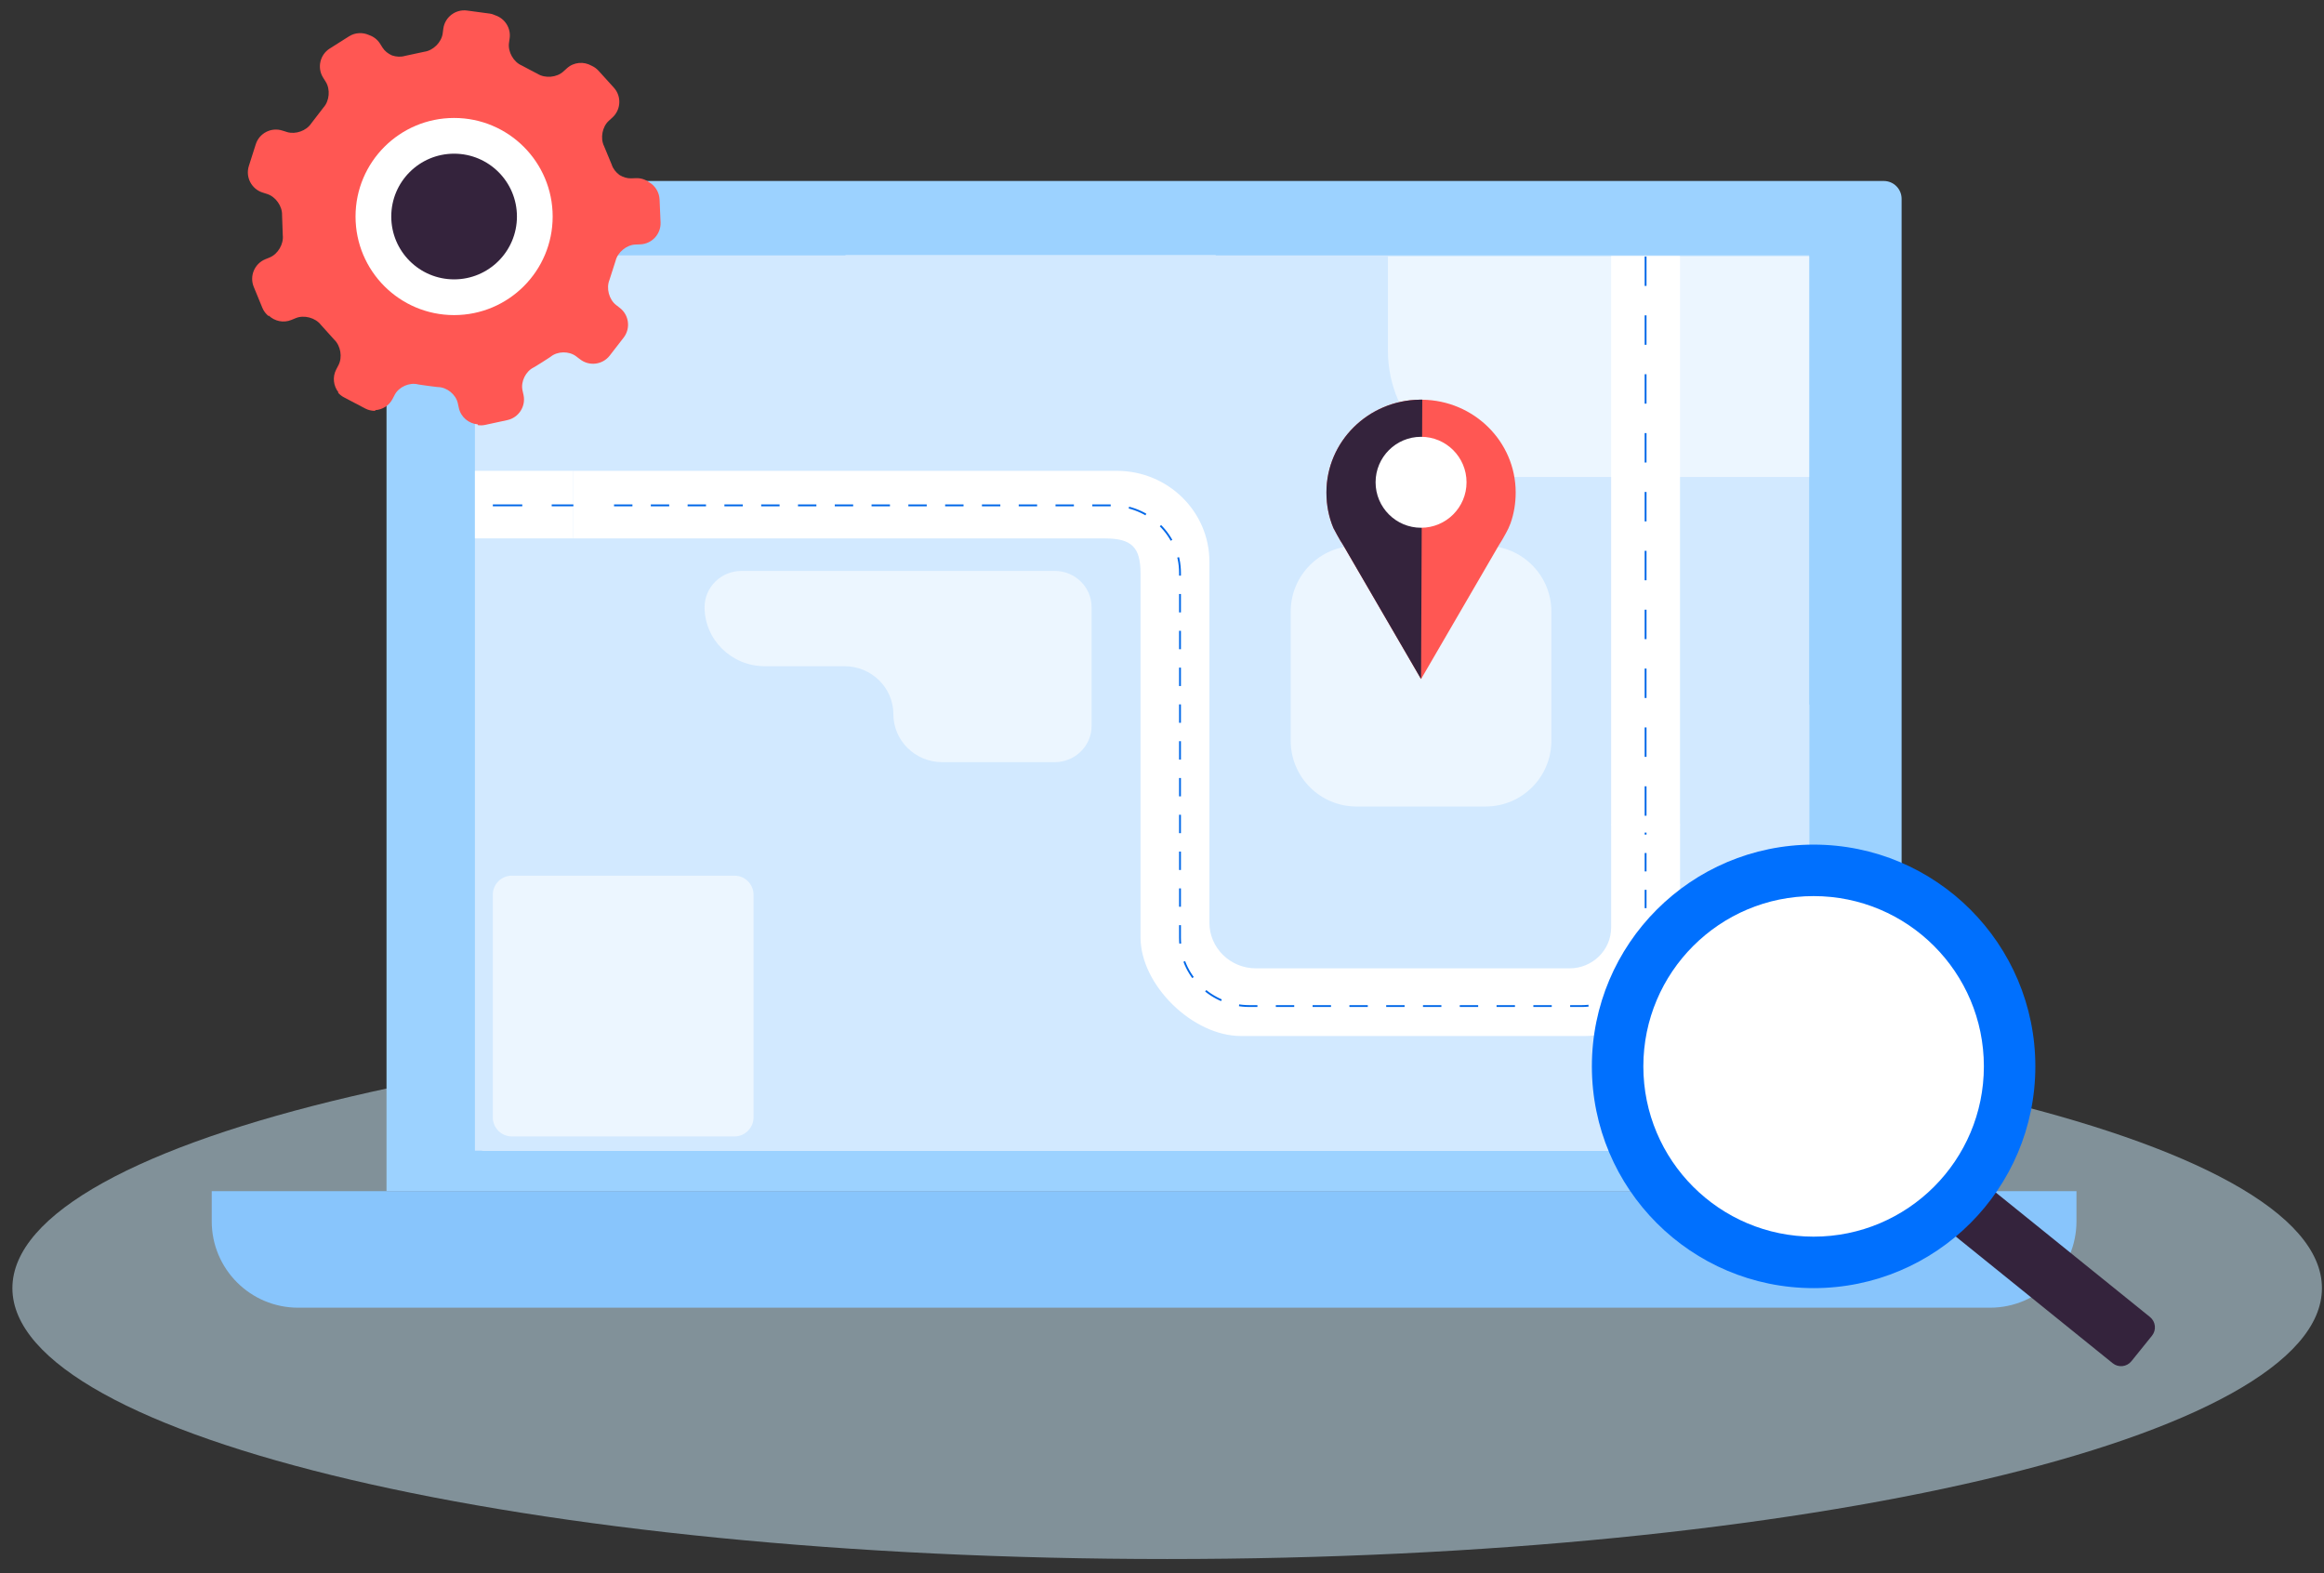
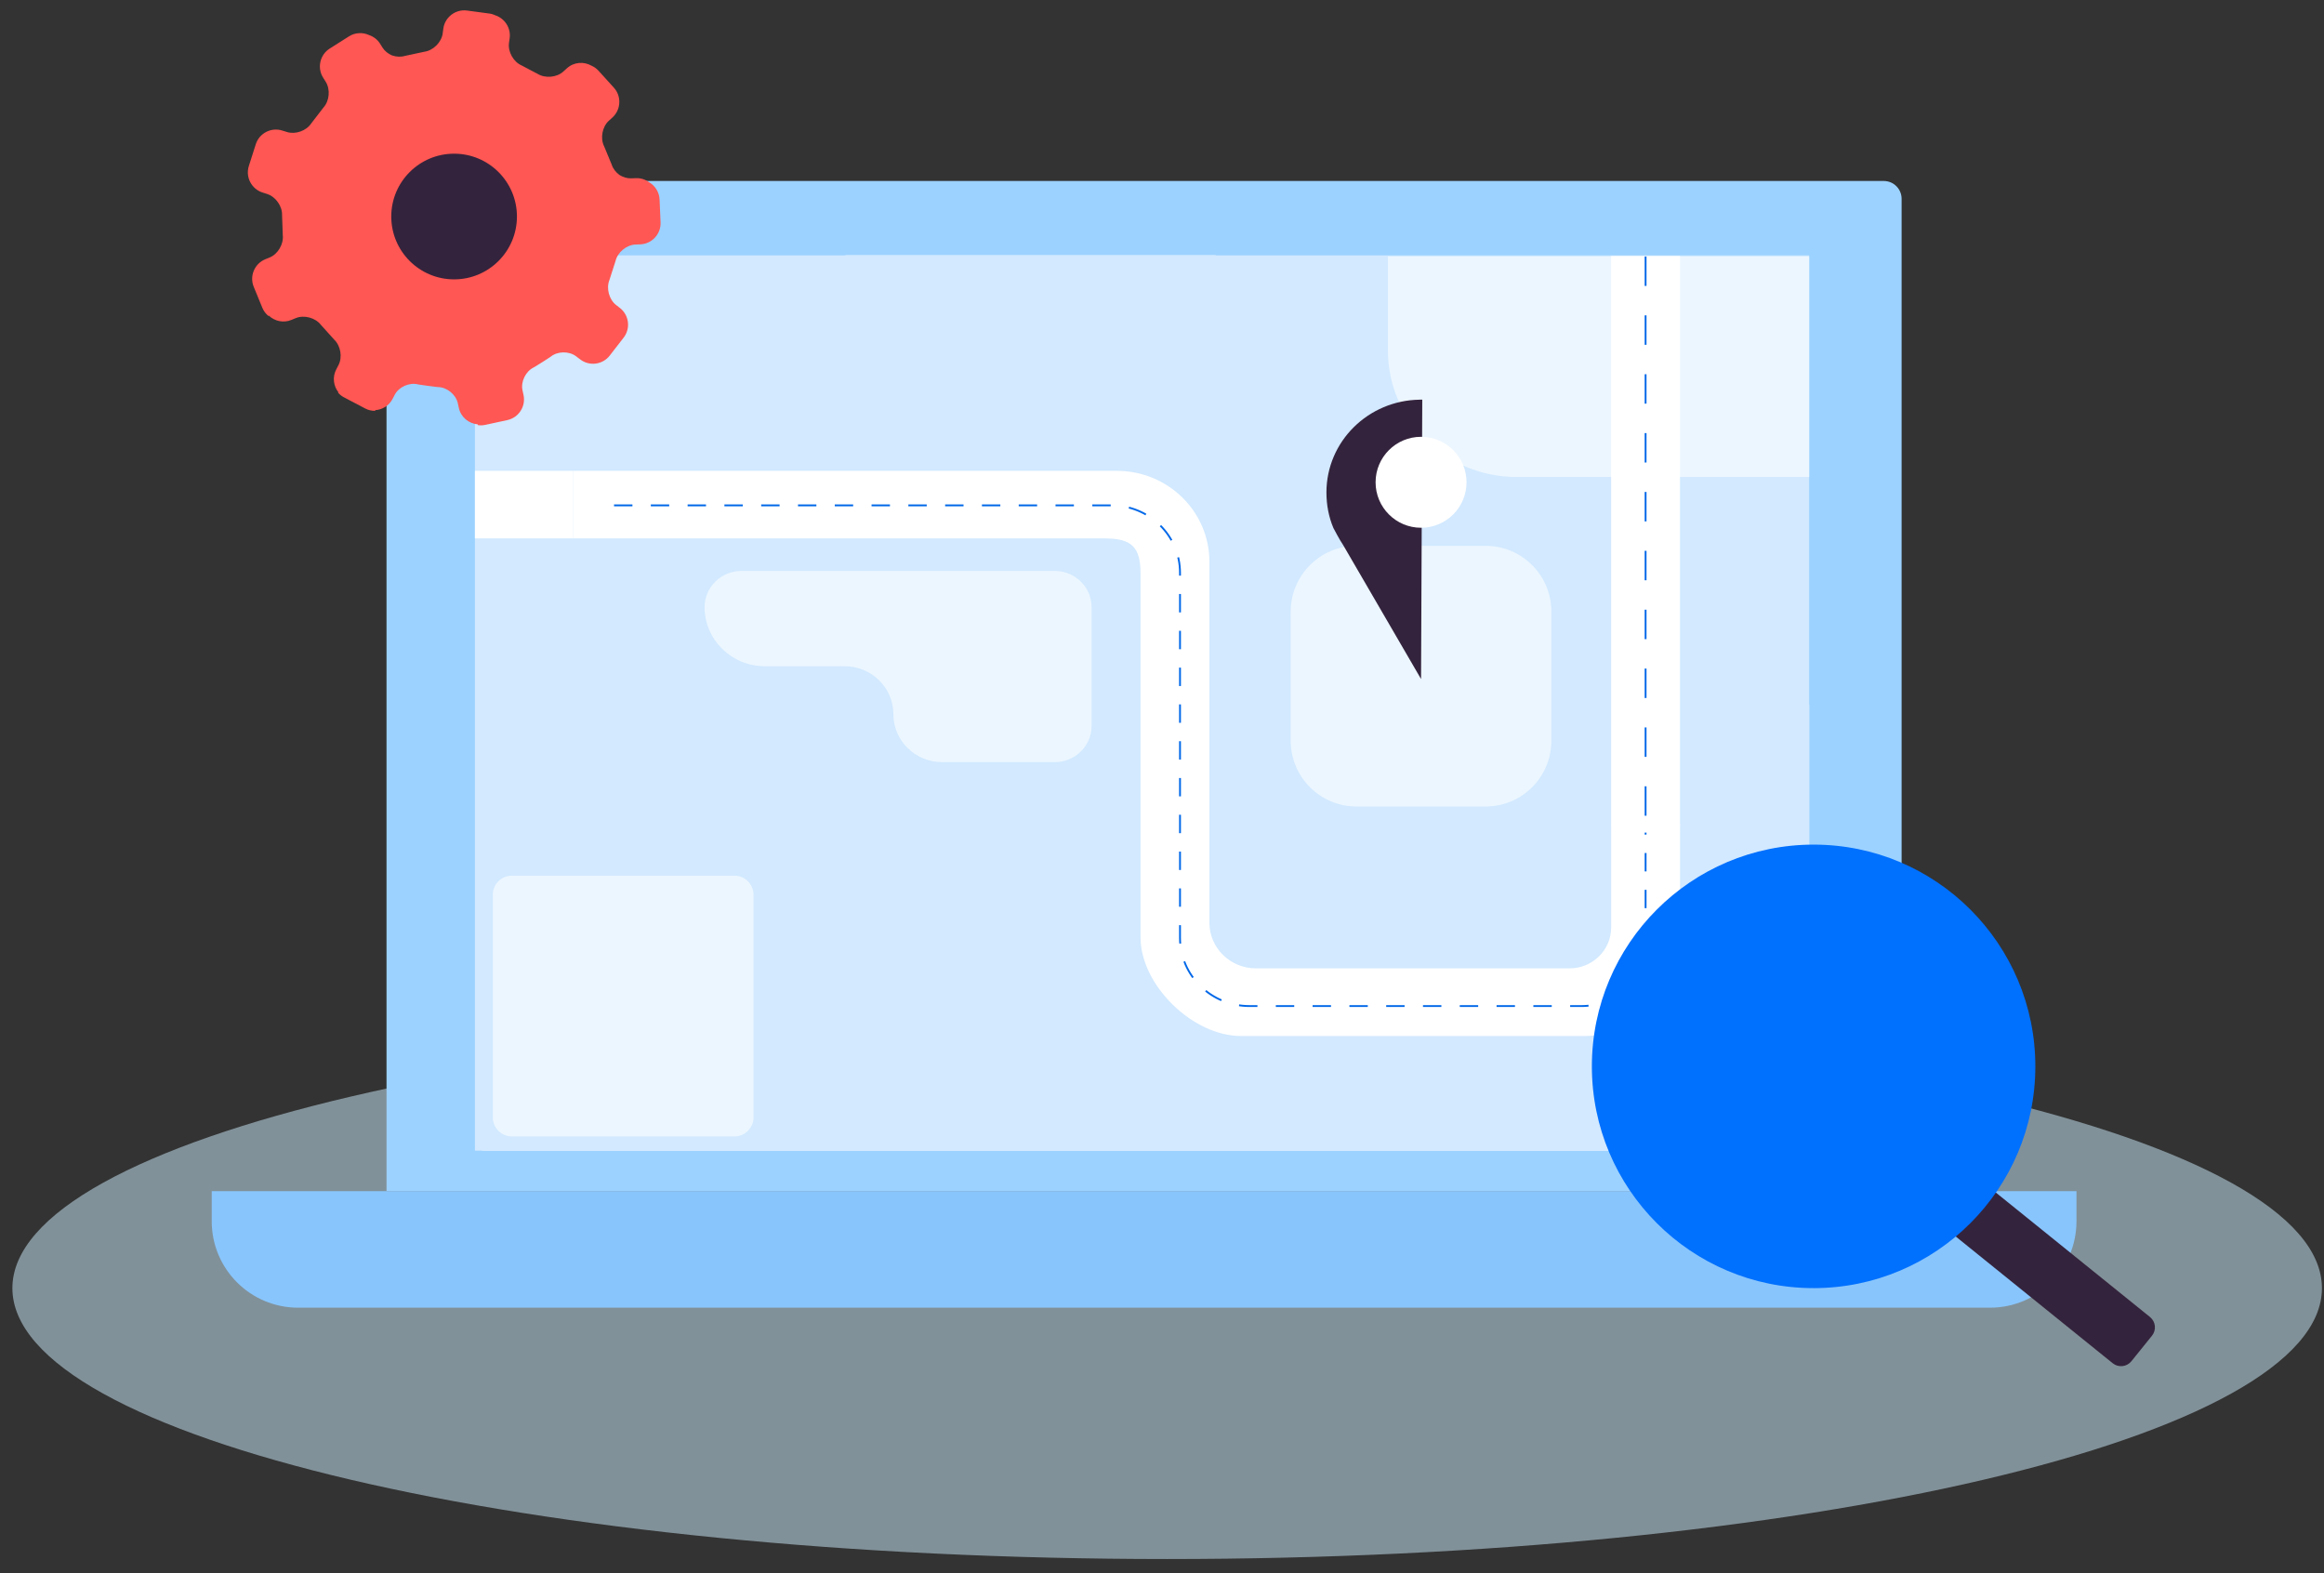
<svg xmlns="http://www.w3.org/2000/svg" enable-background="new 0 0 631.69 427.59" viewBox="0 0 631.69 427.59">
  <rect x="0" y="0" width="631.69" height="427.59" fill="#333333" stroke="none" />
  <path d="m3.37 350.11c0 40.66 140.53 73.62 313.88 73.62s313.88-32.96 313.88-73.62-140.53-73.62-313.88-73.62-313.88 32.96-313.88 73.62z" fill="#d1f0ff" opacity=".5" />
  <path d="m516.89 323.74h-411.83v-269.7c0-2.68 2.17-4.85 4.85-4.85h402.12c2.68 0 4.85 2.17 4.85 4.85v269.7z" fill="#9cd2ff" />
  <path d="m490.46 312.75h-358.97c-.65 0-1.18-.53-1.18-1.18v-240.79c0-.65.53-1.18 1.18-1.18h358.97c.65 0 1.18.53 1.18 1.18v240.78c.01.66-.52 1.19-1.18 1.19z" fill="#ecf4fb" />
  <path d="m229.76 69.41 261.99 198.8v-76.69l-161.34-122.11z" fill="#fff" />
  <path d="m130.31 69.41 310.57 243.34h25.14l-314.6-243.34z" fill="#fff" />
  <path d="m540.91 355.42h-459.87c-12.98 0-23.49-10.52-23.49-23.49v-8.18h506.86v8.18c0 12.97-10.52 23.49-23.5 23.49z" fill="#88c5fc" />
  <path d="m129.09 69.41h362.66v243.33h-362.66z" fill="#d2e9ff" />
  <path d="m377.25 69.71v25.58c0 18.97 15.67 34.35 35 34.35h79.5v-59.93z" fill="#ecf6ff" />
  <path d="m201.56 155.17h85.11c5.55 0 10.04 4.41 10.04 9.85v32.28c0 5.44-4.5 9.85-10.04 9.85h-30.55c-7.34 0-13.29-5.84-13.29-13.04 0-7.2-5.95-13.04-13.29-13.04h-21.66c-9.04 0-16.37-7.19-16.37-16.06.01-5.43 4.5-9.84 10.05-9.84z" fill="#ecf6ff" />
  <path d="m129.09 127.96h26.75v18.37h-26.75z" fill="#fff" />
-   <path d="m133.96 137.35h32.94" fill="none" stroke="#0067e8" stroke-dasharray="8 8" stroke-miterlimit="10" stroke-width=".5" />
  <path d="m437.93 224.03v28.06c0 6.13-5.06 11.1-11.31 11.1h-85.24c-6.99 0-12.65-5.56-12.65-12.41v-69.69-28.43c0-13.64-11.27-24.69-25.17-24.69h-20.81-126.9v18.37h144.47c7.27 0 9.69 2.38 9.69 9.51v78.37 20.56c0 12.92 14.14 26.8 27.31 26.8h11.13 68.41 14.03c12.32 0 25.77-13.2 25.77-25.28v-6.01-26.24h-18.73z" fill="#fff" />
  <path d="m166.9 137.35h135.16c10.32 0 18.68 8.21 18.68 18.33v99.22c0 10.24 8.46 18.54 18.9 18.54h90.27c8.32 0 17.38-6.62 17.38-14.79v-32.35" fill="none" stroke="#0067e8" stroke-dasharray="5 5" stroke-miterlimit="10" stroke-width=".5" />
  <path d="m437.93 69.6h18.72v154.64h-18.72z" fill="#fff" />
  <path d="m447.29 69.71v157.28" fill="none" stroke="#0067e8" stroke-dasharray="8 8" stroke-miterlimit="10" stroke-width=".5" />
  <path d="m403.81 219.2h-35.11c-9.87 0-17.87-8-17.87-17.87v-35.11c0-9.87 8-17.87 17.87-17.87h35.11c9.87 0 17.87 8 17.87 17.87v35.11c0 9.87-8 17.87-17.87 17.87z" fill="#ecf6ff" />
  <path d="m199.64 308.87h-60.51c-2.86 0-5.18-2.32-5.18-5.18v-60.51c0-2.86 2.32-5.18 5.18-5.18h60.51c2.86 0 5.18 2.32 5.18 5.18v60.51c0 2.86-2.32 5.18-5.18 5.18z" fill="#ecf6ff" />
-   <path d="m385.93 108.63c.11-.01.22 0 .33 0s.22-.01.33 0v.01c14.05.17 25.39 11.39 25.39 25.21 0 2.94-.47 5.76-1.4 8.38-.33.92-.76 1.79-1.23 2.65-.59 1.09-1.41 2.54-1.92 3.27l-21.17 36.41-21.17-36.41c-.88-1.24-2.65-4.63-2.65-4.63-1.26-2.98-1.9-6.25-1.9-9.68 0-13.82 11.34-25.04 25.39-25.21z" fill="#ff5753" />
  <path d="m386.26 184.56-21.17-36.41c-.88-1.24-2.65-4.63-2.65-4.63-1.26-2.98-1.9-6.25-1.9-9.68 0-13.83 11.34-25.04 25.39-25.21v-.01h.33c.11 0 .22-.01.33 0v.01" fill="#34233c" />
  <circle cx="386.26" cy="131.08" fill="#fff" r="12.36" />
  <path d="m584.93 363.04-5.59 6.93c-1.26 1.56-3.54 1.8-5.09.54l-76.49-61.75c-1.56-1.26-1.8-3.54-.54-5.09l5.59-6.93c1.26-1.56 3.54-1.8 5.09-.54l76.49 61.75c1.55 1.25 1.8 3.53.54 5.09z" fill="#34233c" />
  <circle cx="492.96" cy="289.83" fill="#0070fe" r="60.27" />
-   <circle cx="492.96" cy="289.83" fill="#fff" r="46.28" />
  <path d="m179.28 54.25c-.08-1.99-1.17-3.71-2.76-4.67-1.02-.76-2.28-1.21-3.64-1.16l-1.31.05c-1.09.04-2.21-.31-3.19-.91-.98-.73-1.76-1.71-2.11-2.82l-2.07-5c-1.09-2.18-.5-5.29 1.29-6.92l.97-.88c2.34-2.13 2.52-5.77.4-8.11l-4.17-4.6c-.55-.6-1.2-1.06-1.9-1.37-2.1-1.2-4.83-1.01-6.71.71l-.96.87c-1.79 1.64-4.94 1.91-7.01.62l-2.28-1.19-2.02-1.07c-2.24-.96-3.79-3.72-3.46-6.12l.18-1.29c.38-2.75-1.29-5.33-3.83-6.2-.51-.24-1.04-.42-1.63-.5l-6.12-.82c-3.13-.42-6.03 1.79-6.45 4.92l-.17 1.29c-.32 2.4-2.56 4.65-4.97 4.98l-5.31 1.14c-1.1.33-2.35.25-3.49-.13-1.06-.46-1.99-1.19-2.58-2.12l-.69-1.1c-.73-1.15-1.81-1.93-3.02-2.34-1.7-.76-3.74-.69-5.42.38l-5.23 3.31c-2.67 1.69-3.47 5.25-1.78 7.92l.69 1.1c1.3 2.05 1.03 5.2-.61 7.01l-3.31 4.3c-1.32 2.01-4.25 3.06-6.56 2.37l-.84-.27c-.03-.01-.06-.01-.09-.02l-.39-.12c-3.01-.96-6.25.71-7.21 3.72l-1.88 5.91c-.96 3.01.72 6.25 3.73 7.21l1.25.4c2.32.74 4.14 3.33 4.05 5.76l.19 5.41c.29 2.42-1.31 5.16-3.56 6.08l-1.2.49c-2.92 1.2-4.33 4.57-3.13 7.49l2.35 5.72c.36.89.95 1.62 1.64 2.2l.11-.09c1.59 1.51 3.97 2.05 6.12 1.17l1.22-.5c2.25-.92 5.31-.1 6.8 1.82l3.62 4.02c1.77 1.67 2.3 4.79 1.17 6.95l-.6 1.15c-1.09 2.06-.77 4.5.59 6.23l-.1.1c.44.49.96.93 1.58 1.25l5.48 2.88c.01 0 .01 0 .02.01l.32.17c.85.45 1.76.63 2.67.63l.04-.19c1.93-.13 3.75-1.21 4.7-3.04l.6-1.15c1.13-2.15 4-3.41 6.34-2.81 0 0 .31.08 2.71.4 2.39.32 2.72.33 2.72.33 2.42.04 4.85 2.02 5.37 4.39l.28 1.28c.55 2.52 2.71 4.27 5.15 4.46l-.02.2c.65.1 1.33.1 2.01-.05l6.05-1.31c3.08-.67 5.06-3.73 4.39-6.82l-.28-1.27c-.51-2.37.88-5.18 3.06-6.23 0 0 .29-.14 2.33-1.43s2.29-1.49 2.29-1.49c1.86-1.5 4.93-1.55 6.86-.12l.74.57c.01.01.02.01.04.02l.34.26c2.49 1.94 6.12 1.48 8.05-1.02l3.79-4.89c1.93-2.5 1.47-6.12-1.02-8.05l-.35-.27c-.02-.01-.03-.03-.04-.04l-.68-.52c-1.89-1.5-2.69-4.52-1.78-6.77l1.66-5.17c.55-2.36 3-4.38 5.42-4.47l1.31-.05c3.16-.12 5.64-2.81 5.51-5.96z" fill="#ff5753" />
-   <circle cx="123.43" cy="58.85" fill="#fff" r="16.48" />
-   <circle cx="123.43" cy="58.85" fill="#fff" r="26.79" />
  <circle cx="123.43" cy="58.85" fill="#34233c" r="17.08" />
</svg>